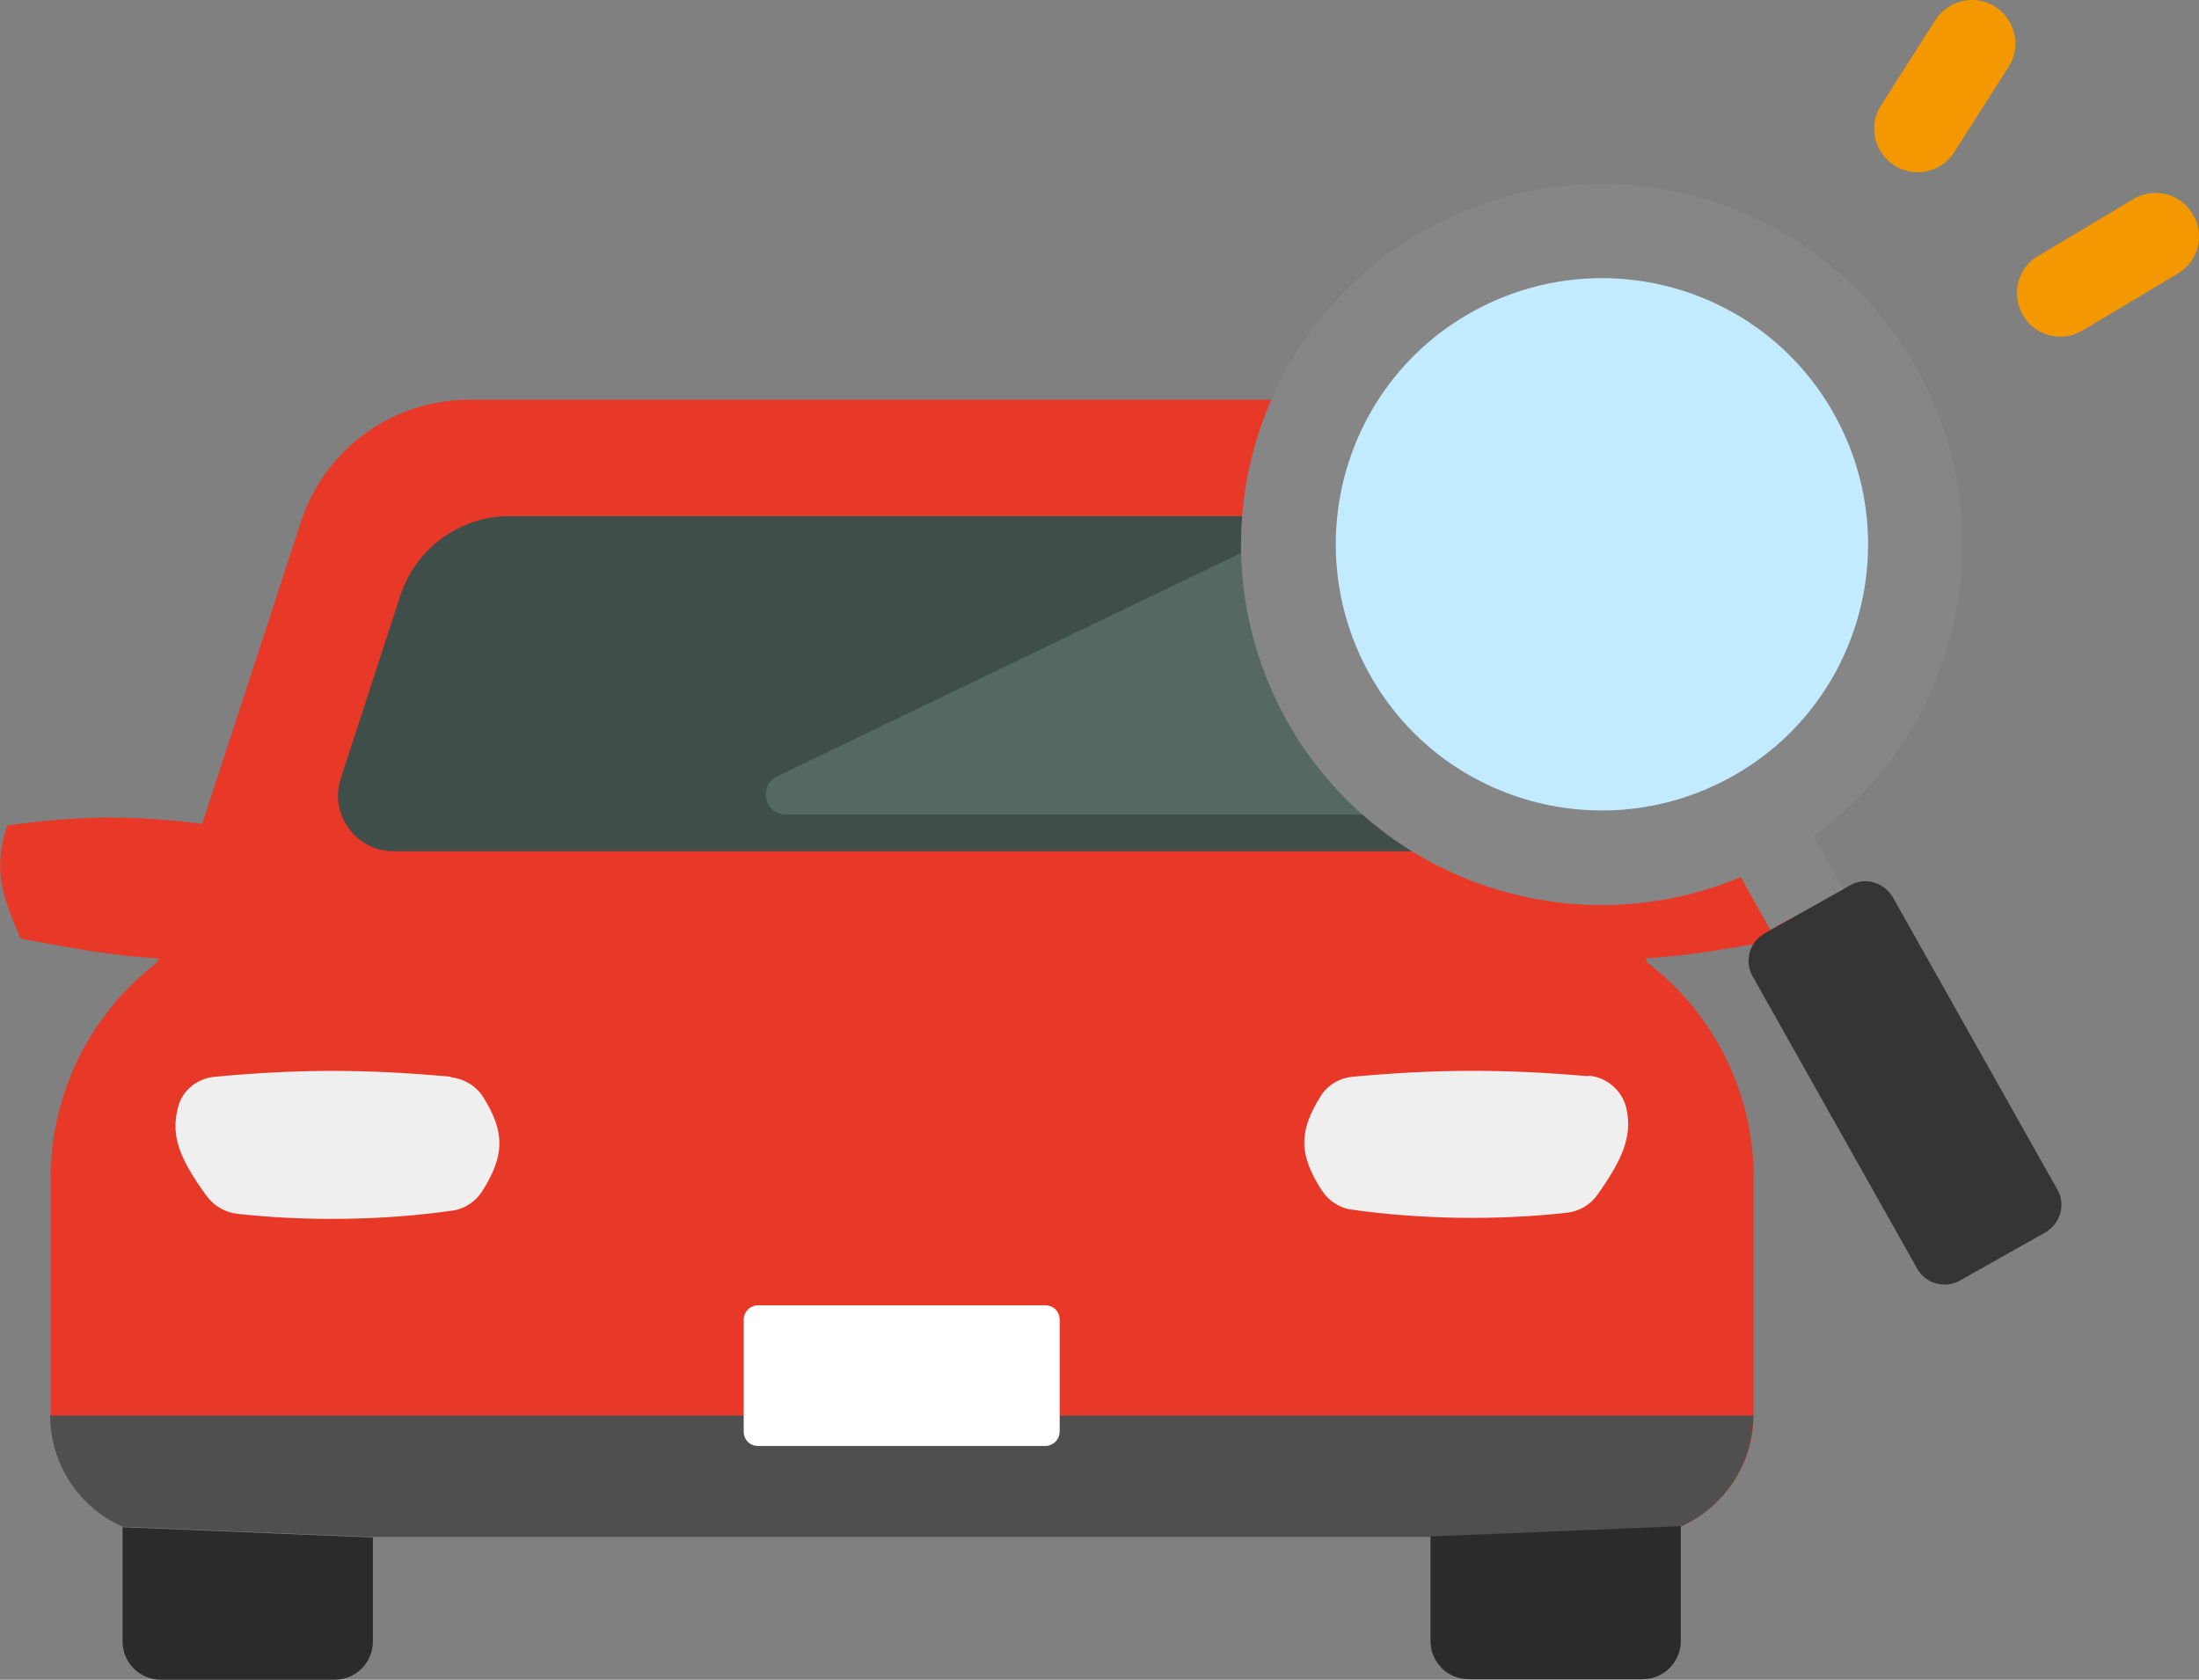
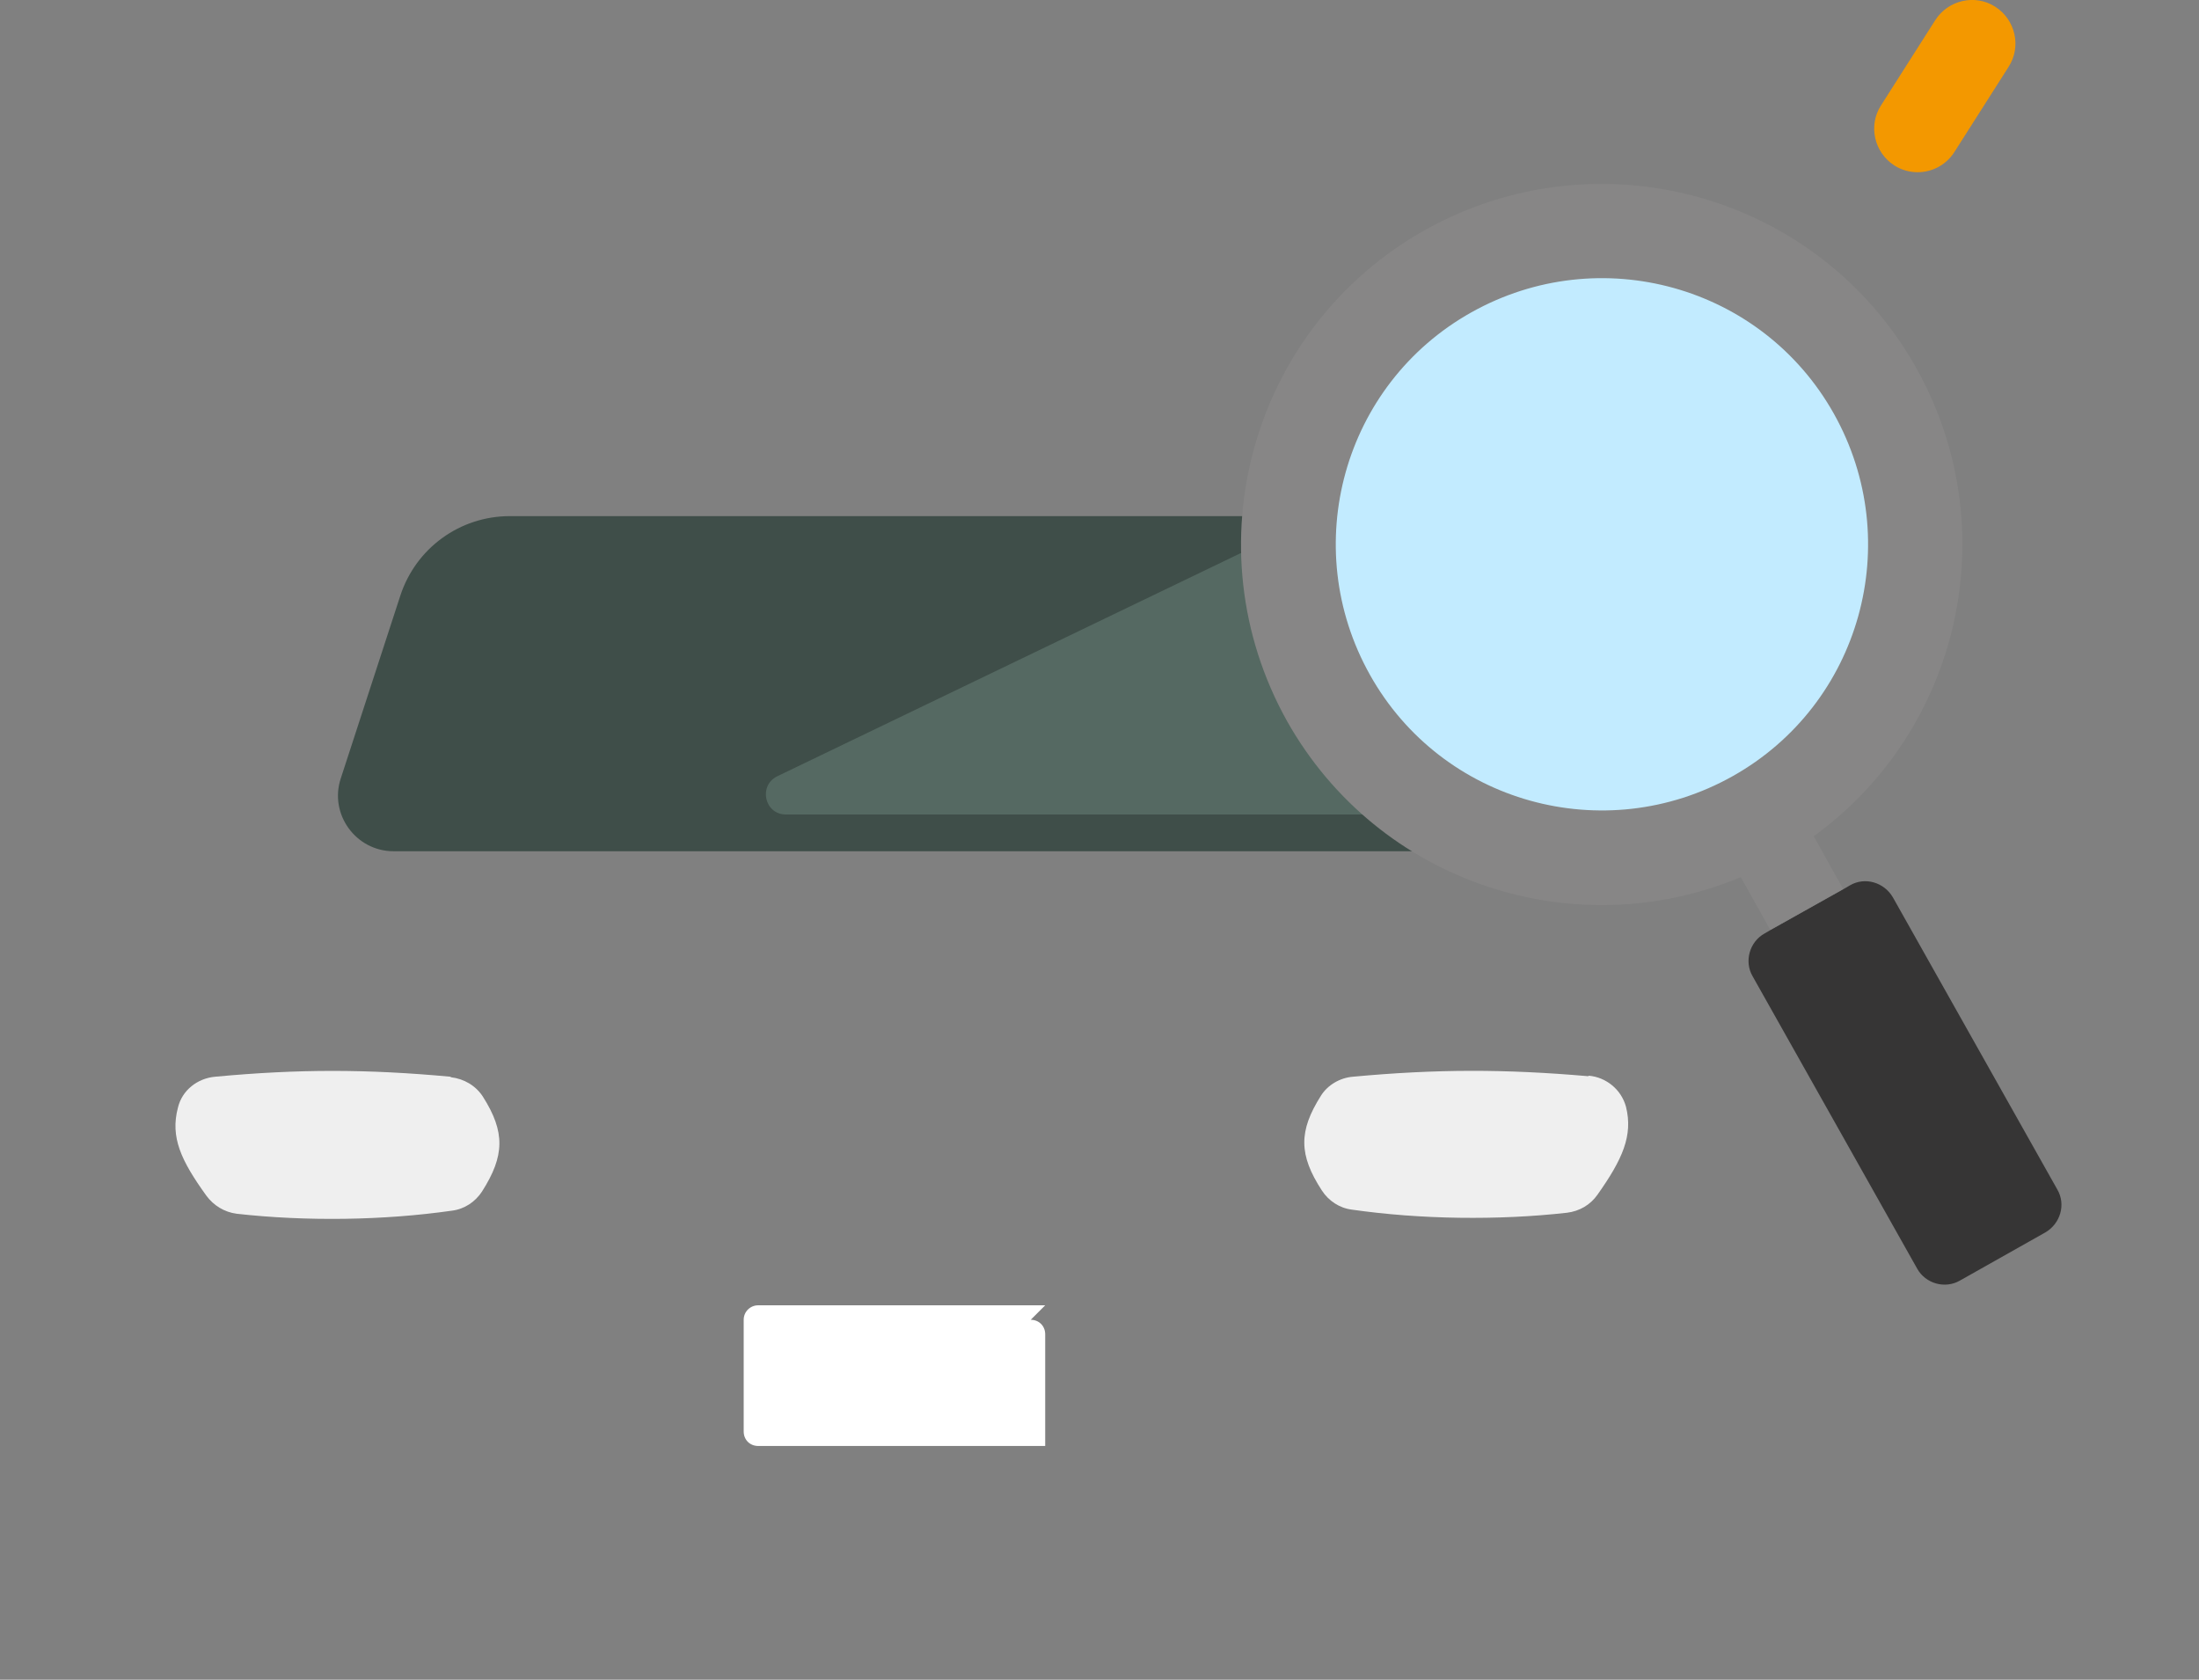
<svg xmlns="http://www.w3.org/2000/svg" id="_レイヤー_2" width="42.52" height="32.48" viewBox="0 0 42.52 32.48">
  <rect x="0" y="0" width="42.52" height="32.48" fill="#808080" stroke="none" />
  <g id="_レイヤー_1-2">
-     <path d="m34.73,15.96c-1.4-.19-2.42-.19-3.77-.03l-1.91-5.84c-.46-1.41-1.77-2.36-3.25-2.36H9.07c-1.48,0-2.79.95-3.25,2.36l-1.91,5.84c-1.35-.17-2.38-.16-3.77.03-.26.82-.14,1.27.26,2.19.88.16,1.77.34,2.67.38l-.03.08c-1.27.97-2.06,2.5-2.06,4.17v4.58c0,.96.58,1.79,1.4,2.15l4.84.2c7.13,0,13.32,0,20.45,0l4.84-.2c.82-.37,1.4-1.19,1.4-2.15v-4.58c0-1.68-.79-3.2-2.06-4.17l-.03-.08c.9-.05,1.78-.22,2.67-.38.4-.92.52-1.36.26-2.19" style="fill:#e83828; stroke-width:0px;" />
-     <path d="m.97,27.37c0,.96.58,1.79,1.4,2.15l4.84.2c7.13,0,13.32,0,20.45,0l4.84-.2c.82-.37,1.4-1.19,1.4-2.15H.97Z" style="fill:#4f4f4f; stroke-width:0px;" />
-     <path d="m27.66,29.72v2.01c0,.41.33.74.74.74h3.36c.41,0,.74-.33.74-.74v-2.22l-4.84.2Z" style="fill:#2b2b2b; stroke-width:0px;" />
-     <path d="m2.37,29.52v2.22c0,.41.33.74.74.74h3.36c.41,0,.74-.33.74-.74v-2.01l-4.84-.2Z" style="fill:#2b2b2b; stroke-width:0px;" />
-     <path d="m20.21,25.24h-5.55c-.15,0-.28.12-.28.28v2.16c0,.16.12.28.28.28h5.55c.15,0,.28-.12.28-.28v-2.16c0-.16-.12-.28-.28-.28" style="fill:#fff; stroke-width:0px;" />
+     <path d="m20.21,25.24h-5.55c-.15,0-.28.12-.28.28v2.16c0,.16.12.28.28.28h5.55v-2.16c0-.16-.12-.28-.28-.28" style="fill:#fff; stroke-width:0px;" />
    <path d="m8.71,20.82c-1.62-.15-2.94-.15-4.55,0-.34.03-.64.26-.72.6-.15.57.06,1.02.55,1.7.14.19.35.32.59.35,1.34.15,2.83.13,4.16-.06.24-.03.45-.17.58-.37.44-.69.45-1.15.02-1.83-.14-.22-.37-.35-.62-.38" style="fill:#efefef; stroke-width:0px;" />
    <path d="m7.6,16.46h19.68c.73,0,1.25-.71,1.02-1.41l-1.15-3.53c-.3-.92-1.16-1.54-2.12-1.54h-15.17c-.97,0-1.82.62-2.12,1.54l-1.15,3.53c-.23.69.29,1.41,1.02,1.41" style="fill:#3f4e49; stroke-width:0px;" />
    <path d="m30.71,20.81c-1.61-.14-2.93-.14-4.55.01-.25.02-.49.16-.62.37-.43.68-.43,1.14.02,1.83.13.2.34.34.58.37,1.33.19,2.83.21,4.16.06.24-.03.45-.15.59-.35.48-.68.69-1.14.55-1.7-.09-.33-.38-.57-.72-.6" style="fill:#efefef; stroke-width:0px;" />
    <path d="m27.62,15.27l-1.15-3.53c-.2-.63-.79-1.06-1.45-1.06h-.91c-.06,0-.12.01-.17.04l-8.91,4.29c-.37.18-.25.74.17.74h12.07c.16,0,.26-.1.3-.15.04-.06.1-.18.05-.33" style="fill:#556962; stroke-width:0px;" />
    <path d="m39.78,23l-3.18-5.65c-.17-.29-.54-.4-.83-.23l-.12.07-1.41.79-.12.07c-.29.16-.4.54-.23.83l3.18,5.65c.16.29.54.4.83.23l1.65-.93c.29-.17.4-.54.23-.83" style="fill:#363535; stroke-width:0px;" />
    <path d="m37.05,7.11c-1.89-3.36-6.14-4.54-9.5-2.66-3.36,1.89-4.54,6.14-2.66,9.5,1.76,3.12,5.55,4.36,8.77,3.01l.57,1.02,1.41-.79-.57-1.02c2.83-2.05,3.73-5.94,1.98-9.06" style="fill:#878686; stroke-width:0px;" />
    <path d="m35.46,8c-1.39-2.48-4.53-3.35-7.01-1.96-2.48,1.39-3.35,4.53-1.96,7.01,1.39,2.48,4.53,3.35,7.01,1.96,2.48-1.39,3.35-4.53,1.96-7.01" style="fill:#c2ebff; stroke-width:0px;" />
    <path d="m37.08,3.33c-.15,0-.31-.04-.45-.13-.39-.25-.51-.77-.26-1.16l1.05-1.65c.25-.39.77-.51,1.16-.26.39.25.51.77.26,1.16l-1.05,1.65c-.16.25-.43.39-.71.39" style="fill:#f39800; stroke-width:0px;" />
-     <path d="m39.84,6.51c-.29,0-.57-.15-.72-.41-.24-.4-.11-.92.29-1.15l1.84-1.1c.4-.24.91-.11,1.15.29s.11.92-.29,1.15l-1.84,1.1c-.14.08-.28.12-.43.12" style="fill:#f39800; stroke-width:0px;" />
  </g>
</svg>